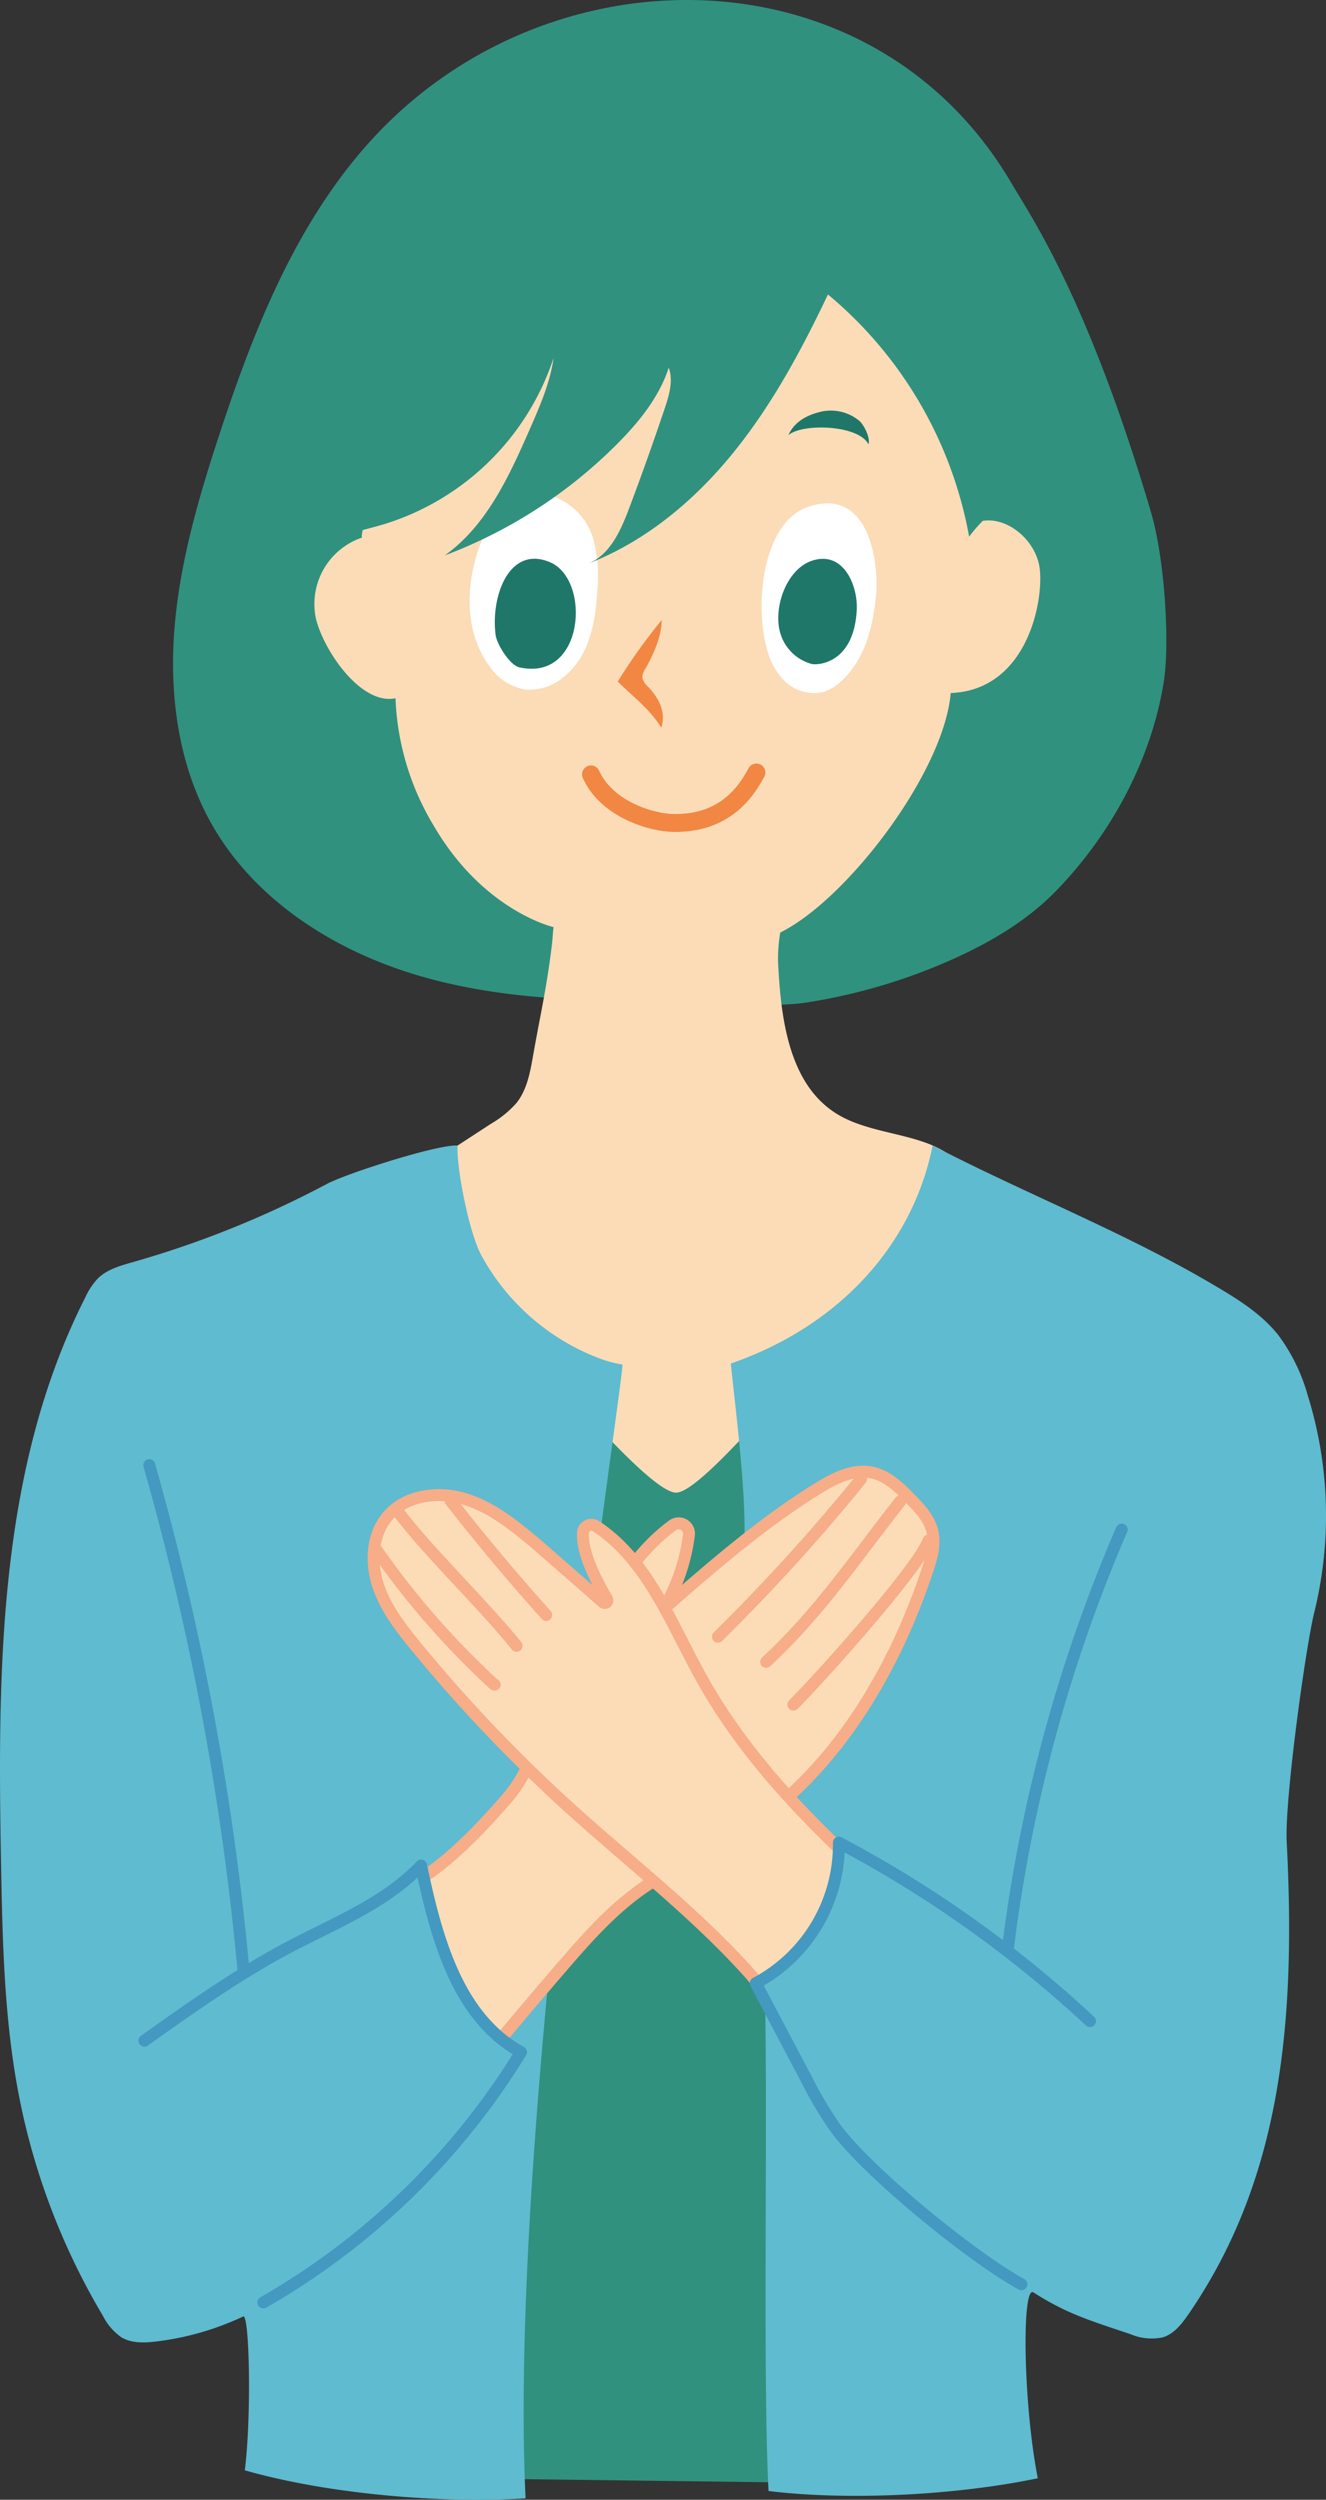
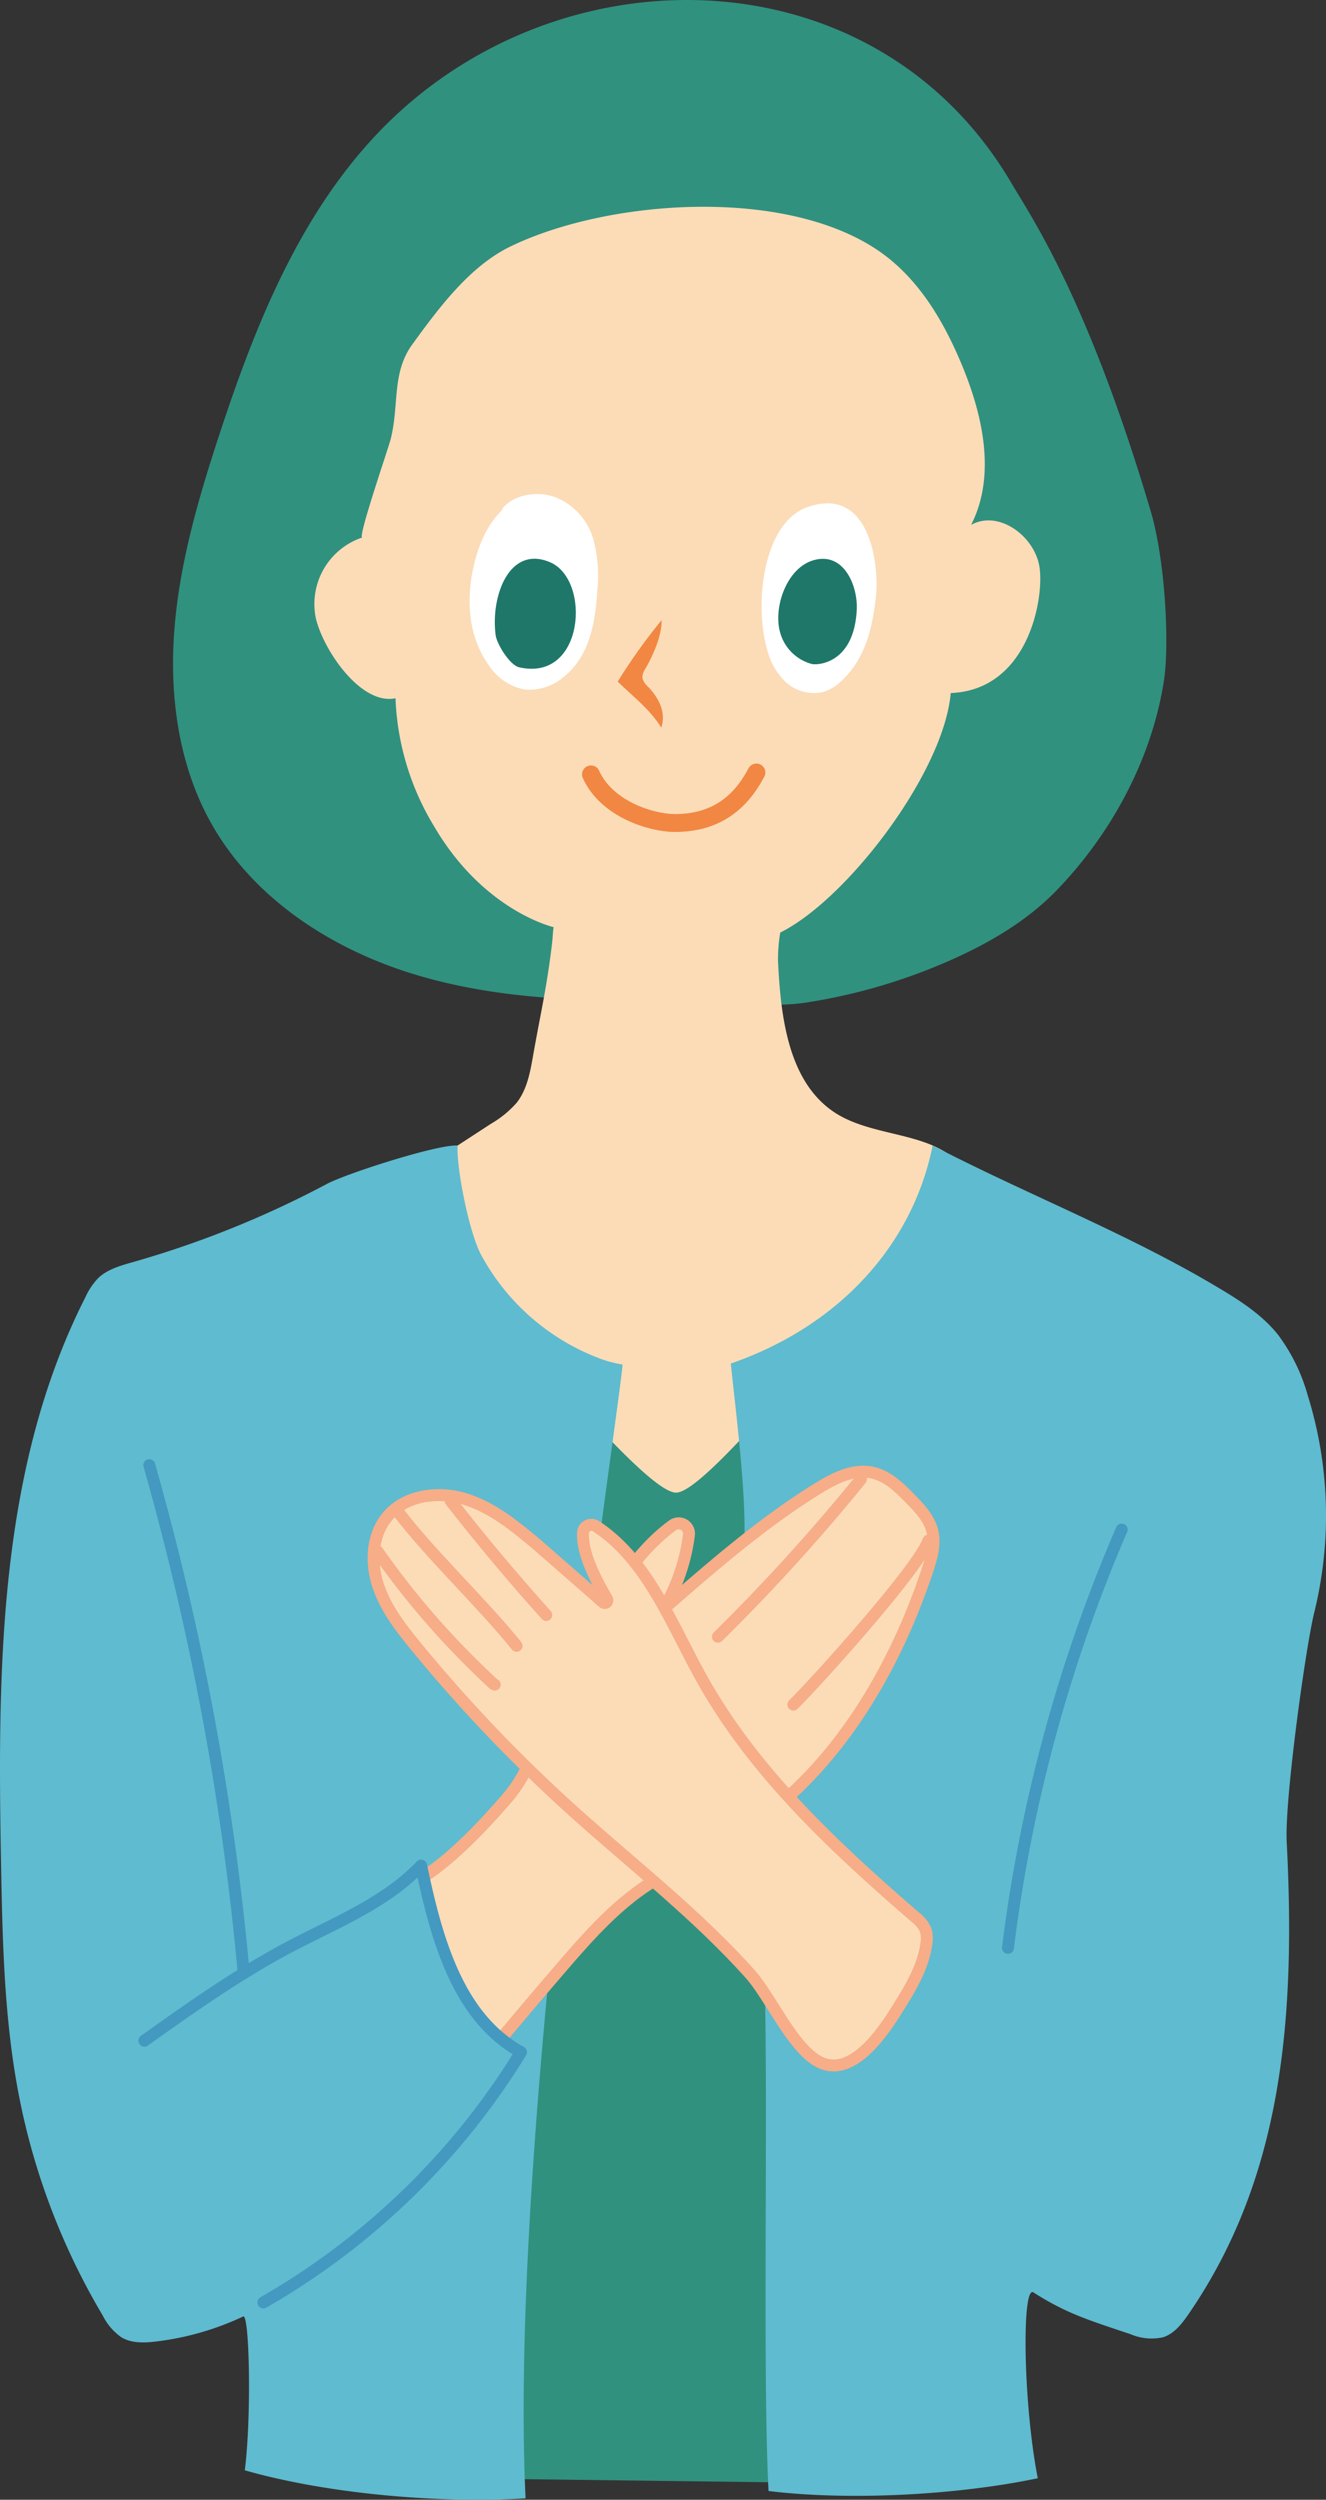
<svg xmlns="http://www.w3.org/2000/svg" width="222.43" height="419.192" viewBox="0 0 222.43 419.192">
  <rect x="0" y="0" width="222.43" height="419.192" fill="#333333" stroke="none" />
  <g id="グループ_18" data-name="グループ 18" transform="translate(-353.819 -108.623)">
    <path id="パス_173" data-name="パス 173" d="M417.349,130.785c-13.371,13.966-20.764,32.513-26.79,50.885-3.476,10.6-6.623,21.409-7.487,32.53s.688,22.67,6.131,32.407c7.175,12.837,20.514,21.369,34.613,25.554s29.036,4.478,43.739,4.15c7.231-.161,14.478,1.533,21.624.417a96.174,96.174,0,0,0,24.32-7.19c6.432-2.872,12.625-6.516,17.527-11.575,9.237-9.532,15.994-22.061,18.035-35.176.956-6.141.219-20.221-2.208-28.414-10.629-35.883-20.183-49.588-23.319-54.95C500.672,100.336,447.233,99.572,417.349,130.785Z" fill="#30917f" />
    <path id="パス_174" data-name="パス 174" d="M414.6,198.755a11.764,11.764,0,0,0-7.778,13.654c1.421,5.61,7.679,14.506,13.34,13.305a44.57,44.57,0,0,0,6.547,21.6c8.321,14.134,19.972,16.785,19.972,16.785-.143.972-.145,1.743-.243,2.587-.868,7.45-1.952,11.876-3.251,19.264-.47,2.672-1.018,5.455-2.693,7.591a16.982,16.982,0,0,1-4.276,3.506l-18.147,11.828c8.268,10.224,11.182,23.6,15.326,36.076s10.666,25.448,22.624,30.916c14.4,6.583,32.149-.5,42.4-12.567s14.6-27.957,18.023-43.414c1.121-5.064,2.055-10.8-.894-15.071-4.478-6.476-14.479-5.253-21.222-9.32-8.209-4.951-9.546-16.1-10-25.673a26.923,26.923,0,0,1,.371-4.816c11.163-5.511,27.439-26.8,28.6-40.162,13.017-.512,15.668-15.812,14.9-21.057s-6.858-9.727-11.483-7.138c4.165-8.164,2.044-18.115-1.449-26.588-2.759-6.7-6.443-13.215-12.02-17.835-15.177-12.575-46.968-10.487-63.892-2.224-6.805,3.323-12,10.363-16.359,16.356-3.5,4.816-2.186,10.12-3.644,15.915C419.029,183.608,413.711,199.018,414.6,198.755Z" fill="#fbdcb7" />
    <path id="パス_175" data-name="パス 175" d="M442.5,191.629c-4.915,1.334-7.585,5.993-8.827,10.381-1.724,6.085-1.643,12.9,2.162,18.2a9.153,9.153,0,0,0,6,4.04,8.868,8.868,0,0,0,6.461-2.038c4.436-3.51,5.394-9.236,5.709-14.475a23.457,23.457,0,0,0-.738-8.947,10.8,10.8,0,0,0-6.258-6.773c-3.145-1.178-7.3-.422-9.094,2.135" fill="#fff" />
    <path id="パス_176" data-name="パス 176" d="M482.573,217.781a11.047,11.047,0,0,0,3.126,5.291,6.982,6.982,0,0,0,6.273,1.572,7.6,7.6,0,0,0,2.942-1.78c4.128-3.765,5.339-9.279,5.86-14.489.478-4.775-.9-18.348-11.434-14.738C481.673,196.263,480.294,210.291,482.573,217.781Z" fill="#fff" />
-     <path id="パス_177" data-name="パス 177" d="M491.53,177.663c-2.272.545-4.4,1.591-5.462,3.929,2.375-2.017,11.747-1.751,13.44,1.543.333-1.181-.813-3.291-1.508-3.91A7.488,7.488,0,0,0,491.53,177.663Z" fill="#1f7769" />
    <path id="パス_178" data-name="パス 178" d="M436.957,215.124c.2,1.524,2.381,5.04,3.935,5.4,10.976,2.512,12.1-14.634,5.233-17.6C439.309,199.976,436.1,208.473,436.957,215.124Z" fill="#1f7769" />
    <path id="パス_179" data-name="パス 179" d="M484.7,214.751a7.529,7.529,0,0,0,5.325,5.228c.9.2,7.03,0,7.509-9.063.215-4.072-2.2-9.93-7.4-8.3C485.674,204.021,483.485,210.667,484.7,214.751Z" fill="#1f7769" />
    <path id="パス_180" data-name="パス 180" d="M457.438,222.921c2.709,2.633,5.43,4.688,7.305,7.724.831-2.516-.343-4.866-2.154-6.8a3.019,3.019,0,0,1-1.014-1.528,2.7,2.7,0,0,1,.535-1.6c1.263-2.207,2.754-5.542,2.689-8.1A96.624,96.624,0,0,0,457.438,222.921Z" fill="#f18742" />
    <path id="パス_181" data-name="パス 181" d="M452.949,238.483c2.687,5.92,10.212,8.1,13.877,8.152,8.39.109,12.019-4.976,13.877-8.47" fill="none" stroke="#f18742" stroke-linecap="round" stroke-miterlimit="10" stroke-width="3" />
-     <path id="パス_182" data-name="パス 182" d="M406.73,200.47c3.564-2.142,7.788-2.8,11.764-4.018a43.428,43.428,0,0,0,28.189-27.815c-.586,4.165-2.293,8.076-3.983,11.927-3.469,7.908-7.248,16.206-14.287,21.207a81.293,81.293,0,0,0,28.982-18.75c3.645-3.673,7.01-7.824,8.6-12.748.8,2.206.066,4.641-.681,6.864q-2.841,8.454-5.99,16.8c-1.414,3.75-3.269,7.887-7.028,9.274,9.684-3.688,17.93-10.555,24.469-18.6s11.485-17.248,15.939-26.606a68.783,68.783,0,0,1,23.685,40.631c2.245-3.17,5.72-5.426,7.467-8.9,1.67-3.316,1.5-7.25.893-10.913a51.223,51.223,0,0,0-24.235-35.228,56.841,56.841,0,0,0-16.256-6.31,89.338,89.338,0,0,0-19.2-1.931c-5.824-.033-11.721.3-17.279,2.04-5.629,1.761-10.726,4.907-15.493,8.38-9.253,6.741-17.895,15.494-20.47,26.648-.623,2.7-.895,6.057,1.11,8.275,2.121,2.345,4.148,1.558,3.577,5.264C415.643,191.539,411.09,197.2,406.73,200.47Z" fill="#30917f" />
    <path id="パス_183" data-name="パス 183" d="M467.1,358.928c4.583.413,24.085-24.459,36.128-36.689a6.95,6.95,0,0,1,3.354-2.268c1.995-.4,3.875.989,5.366,2.372a53.158,53.158,0,0,1,9.34,11.477,26.289,26.289,0,0,1,3.482,8.211c.878,4.3.106,8.744-.666,13.064q-4.134,23.127-8.266,46.253c-7.313,40.915-14.655,82.41-11.018,123.814l-61.192-.771c-10.617-.134-21.392-.291-31.577-3.292a6.081,6.081,0,0,1-2.937-1.536,6.379,6.379,0,0,1-1.2-3.536,498.266,498.266,0,0,1,6.048-161.394c2.047-10.063,4.928-39.452,21.1-27.811C438.133,329.036,461.439,358.417,467.1,358.928Z" fill="#30917f" />
    <path id="パス_184" data-name="パス 184" d="M376.064,320.285c-2.09.6-4.29,1.208-5.838,2.733a11.858,11.858,0,0,0-2.1,3.173C353.465,355.1,353.4,388.963,354,421.373c.237,12.962.534,26,3.005,38.724a115.007,115.007,0,0,0,14.067,36.859,9.726,9.726,0,0,0,3.138,3.639c1.7,1,3.812.92,5.772.687a47.525,47.525,0,0,0,14.634-4.2c1.044-.491,1.416,16.693.266,25.8,13.966,3.976,32.606,5.572,47.1,4.7-2.992-62.793,15.894-183.509,16.262-190.134a20.424,20.424,0,0,1-3.359-.842,37.792,37.792,0,0,1-20.266-17.371c-2.14-3.815-4.269-14.961-4.039-18.51-3.207-.261-18.617,4.667-21.954,6.449A165.872,165.872,0,0,1,376.064,320.285Z" fill="#5fbbcf" />
    <path id="パス_185" data-name="パス 185" d="M510.263,300.716c15.256,7.927,32.042,14.5,46.86,23.219,4.021,2.365,8.114,4.836,11.041,8.468a30.7,30.7,0,0,1,5.024,10.227,67.8,67.8,0,0,1,1.1,36.353c-1.466,5.906-4.993,31.532-4.632,38.491,1.576,30.369-.966,56.416-16.2,78.828-1.2,1.76-2.528,3.64-4.559,4.274a9,9,0,0,1-5.449-.529c-7.275-2.428-10.829-3.528-16.281-7-1.958-1.245-1.742,18.545.737,31.166-13.465,2.817-31.511,3.8-45.167,2.14-1.179-22.7.3-78.4-1.07-94.269-.3-3.426-2.947-57.307-2.957-67.372-.009-8.323-1.693-21.336-2.3-27.429C494.636,330.963,506.929,317.351,510.263,300.716Z" fill="#5fbbcf" />
    <path id="パス_186" data-name="パス 186" d="M438.718,410.361a23.885,23.885,0,0,0,3.505-5.325L451,386.75c3.974-8.282,8.378-17.028,15.668-22.353a1.728,1.728,0,0,1,2.717,1.62,32.333,32.333,0,0,1-3.9,11.8.117.117,0,0,0,.179.148c8.078-7.042,16.22-14.087,25.33-19.726,2.786-1.725,6-3.371,9.2-2.655,2.531.567,4.495,2.5,6.31,4.356,1.572,1.605,3.207,3.324,3.729,5.509.513,2.147-.138,4.385-.835,6.48-6.064,18.215-16.8,35.717-33.4,45.367-4.568,2.656-9.505,4.678-13.884,7.634-5.438,3.671-9.836,8.656-14.118,13.627q-9.771,11.34-19.188,22.981c-1.215,1.5-12.366-11.923-13.191-13.251-3.317-5.341-5.5-8.329-2.354-14.47a21.358,21.358,0,0,1,9.3-9.116C428.3,421.794,434.457,415.269,438.718,410.361Z" fill="#fbdcb7" stroke="#f6ad88" stroke-miterlimit="10" stroke-width="2" />
    <path id="パス_187" data-name="パス 187" d="M449.594,412A253.44,253.44,0,0,1,423.6,384.719c-2.57-3.135-5.114-6.419-6.374-10.273s-1.018-8.432,1.6-11.533c3.057-3.627,8.583-4.3,13.109-2.878s8.292,4.535,11.932,7.578l11.123,9.72a.434.434,0,0,0,.654-.551c-1.776-3.077-4.229-7.623-4.025-11.141a1.4,1.4,0,0,1,2.149-1.1c9.115,5.95,13.006,17.422,18.548,26.945,8.772,15.071,21.783,27.166,34.969,38.577a5.8,5.8,0,0,1,1.779,2.129,4.8,4.8,0,0,1,.151,2.35c-.508,3.867-2.592,7.322-4.651,10.636-2.437,3.923-7.758,12.185-13.426,9.155-4.407-2.356-8.1-10.906-11.511-14.711C470.524,429.473,459.676,421.116,449.594,412Z" fill="#fbdcb7" stroke="#f6ad88" stroke-miterlimit="10" stroke-width="2" />
    <path id="パス_188" data-name="パス 188" d="M378.861,354.322a466.256,466.256,0,0,1,15.912,85.967" fill="#5fbbcf" stroke="#4399c0" stroke-linecap="round" stroke-linejoin="round" stroke-width="2" />
    <path id="パス_189" data-name="パス 189" d="M378.037,450.835c7.894-5.608,15.817-11.233,24.383-15.749,7.679-4.047,16.048-7.331,22.039-13.612,2.514,11.966,6.051,25.376,16.753,31.288A121.776,121.776,0,0,1,398,494.733" fill="#5fbbcf" stroke="#4399c0" stroke-linecap="round" stroke-linejoin="round" stroke-width="2" />
    <path id="パス_190" data-name="パス 190" d="M541.974,365.13A257.227,257.227,0,0,0,522.9,435.269" fill="#5fbbcf" stroke="#4399c0" stroke-linecap="round" stroke-linejoin="round" stroke-width="2" />
-     <path id="パス_191" data-name="パス 191" d="M536.65,447.548a196.573,196.573,0,0,0-42.113-29.922A26.336,26.336,0,0,1,480.589,441.2l8.5,16.075a64.392,64.392,0,0,0,4.949,8.318c5.537,7.485,22.948,21.622,31.117,26.088" fill="#5fbbcf" stroke="#4399c0" stroke-linecap="round" stroke-linejoin="round" stroke-width="2" />
    <path id="パス_192" data-name="パス 192" d="M474.241,383.093a320.157,320.157,0,0,0,23.992-26.412" fill="none" stroke="#f6ad88" stroke-linecap="round" stroke-linejoin="round" stroke-width="2" />
-     <path id="パス_193" data-name="パス 193" d="M482.333,387.309c8.928-8.253,14.967-17.366,22.494-26.914" fill="none" stroke="#f6ad88" stroke-linecap="round" stroke-linejoin="round" stroke-width="2" />
    <path id="パス_194" data-name="パス 194" d="M486.9,394.474c3.713-3.631,20.881-22.636,22.668-27.512" fill="none" stroke="#f6ad88" stroke-linecap="round" stroke-linejoin="round" stroke-width="2" />
    <path id="パス_195" data-name="パス 195" d="M429.42,360.323q7.68,9.837,16.028,19.128" fill="none" stroke="#f6ad88" stroke-linecap="round" stroke-linejoin="round" stroke-width="2" />
    <path id="パス_196" data-name="パス 196" d="M420.748,362.348c5.492,7.154,14.067,15.245,19.724,22.27" fill="none" stroke="#f6ad88" stroke-linecap="round" stroke-linejoin="round" stroke-width="2" />
    <path id="パス_197" data-name="パス 197" d="M417.144,368.774a135.681,135.681,0,0,0,13.608,16.514c1.894,1.961,3.847,3.863,5.838,5.725a.464.464,0,0,0,.217.113" fill="none" stroke="#f6ad88" stroke-linecap="round" stroke-linejoin="round" stroke-width="2" />
  </g>
</svg>